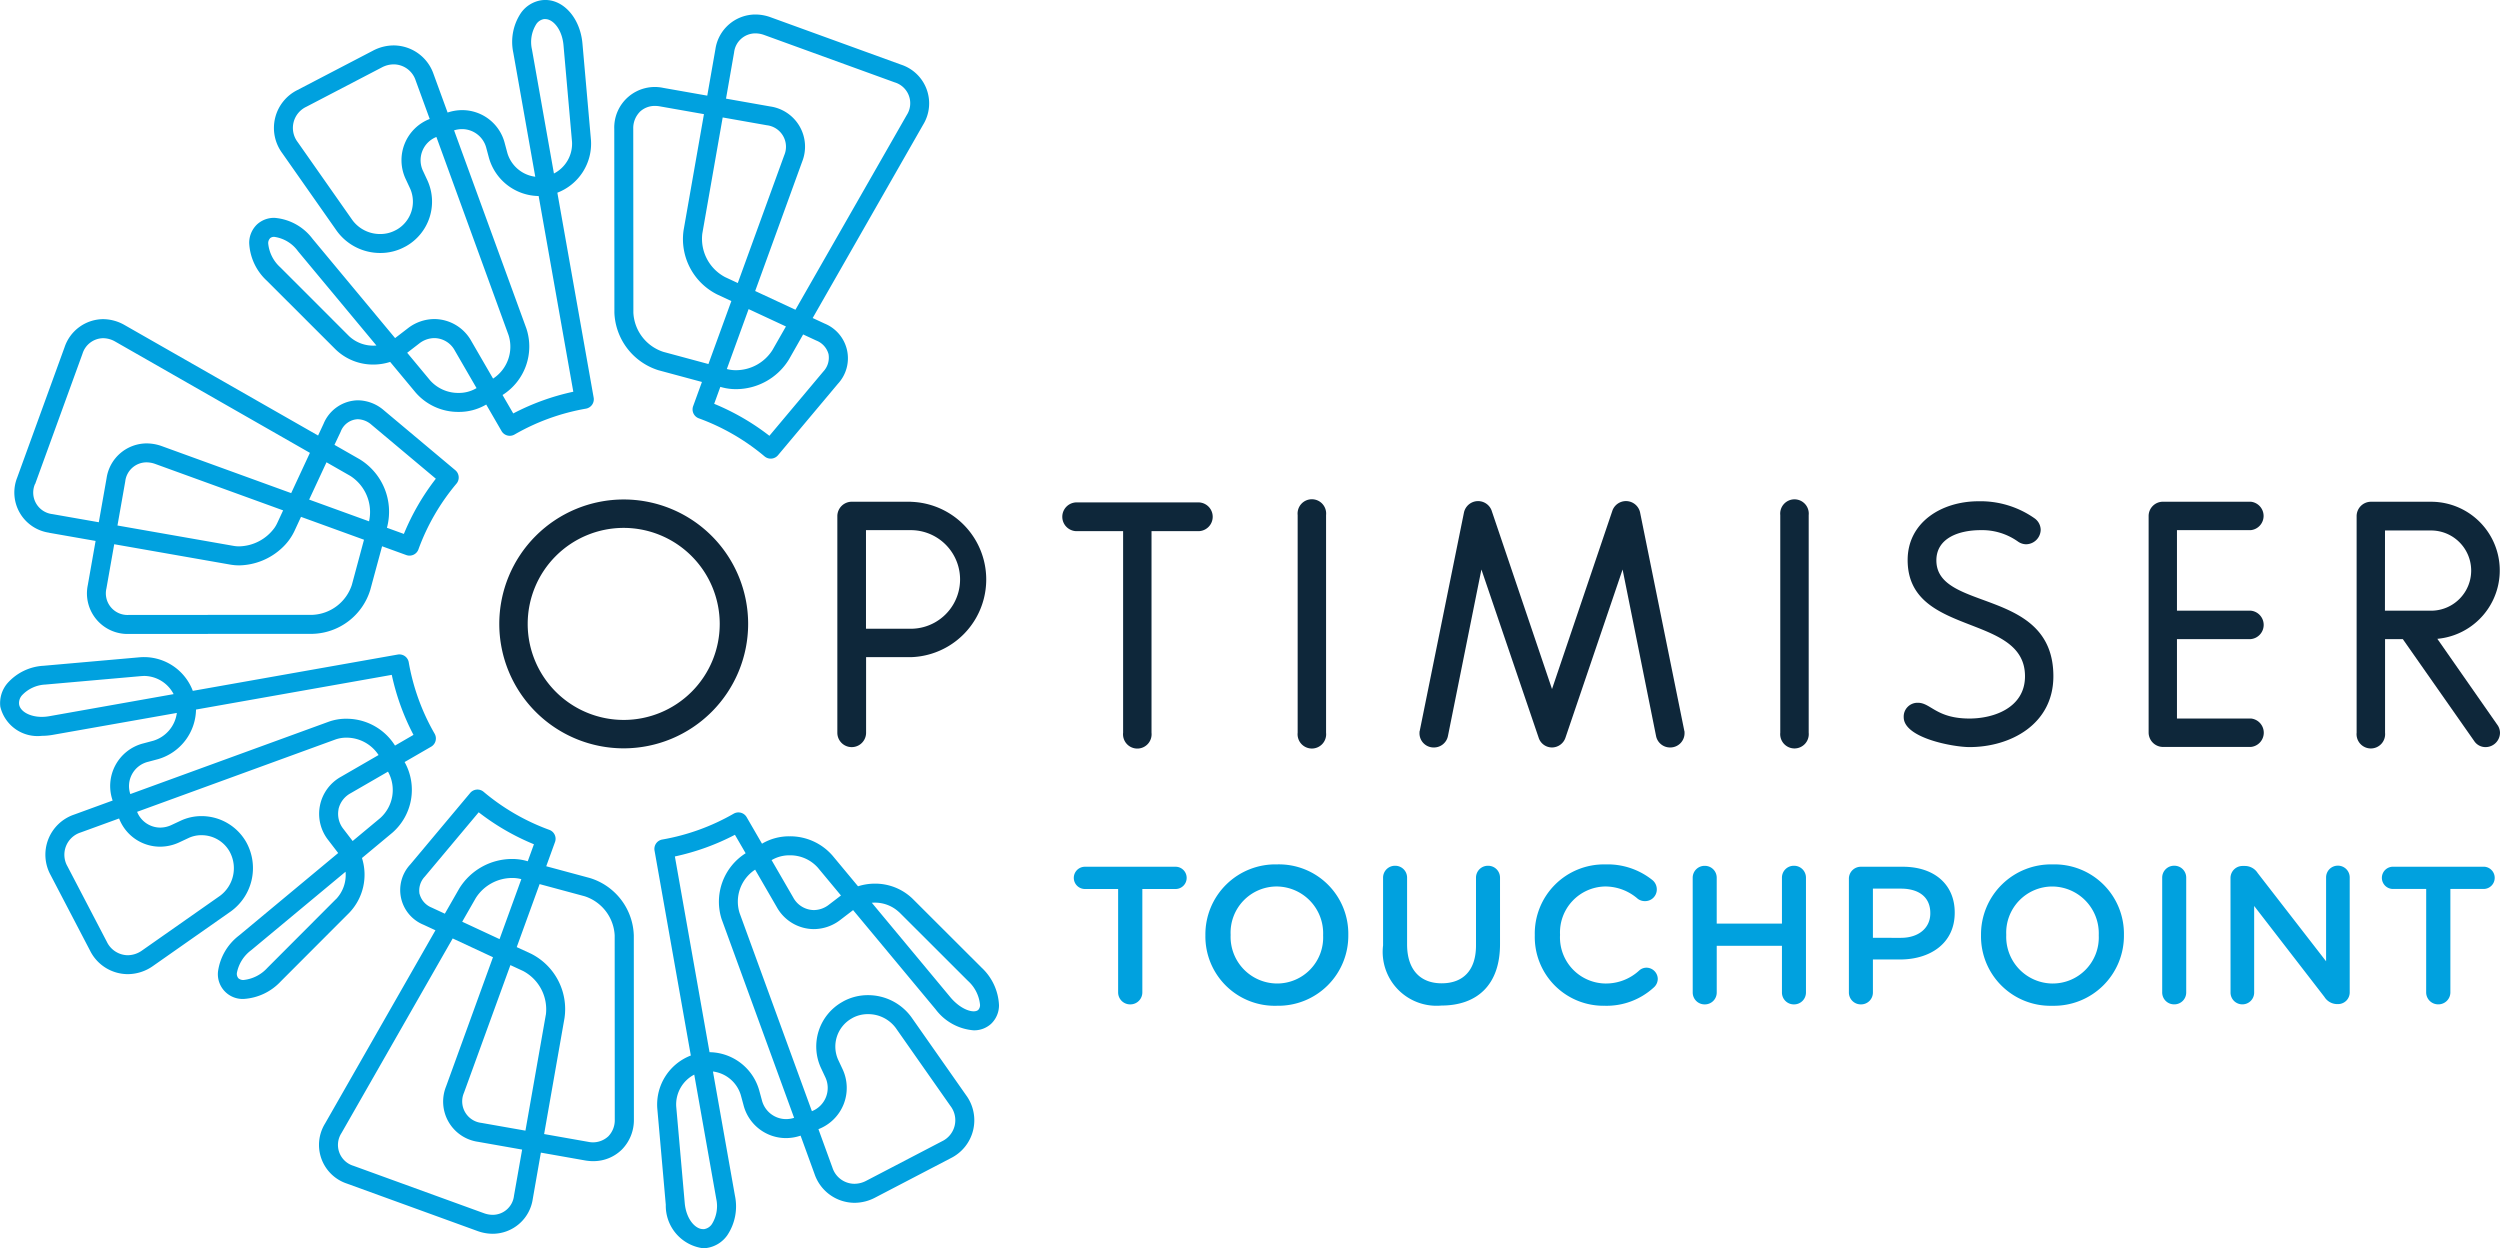
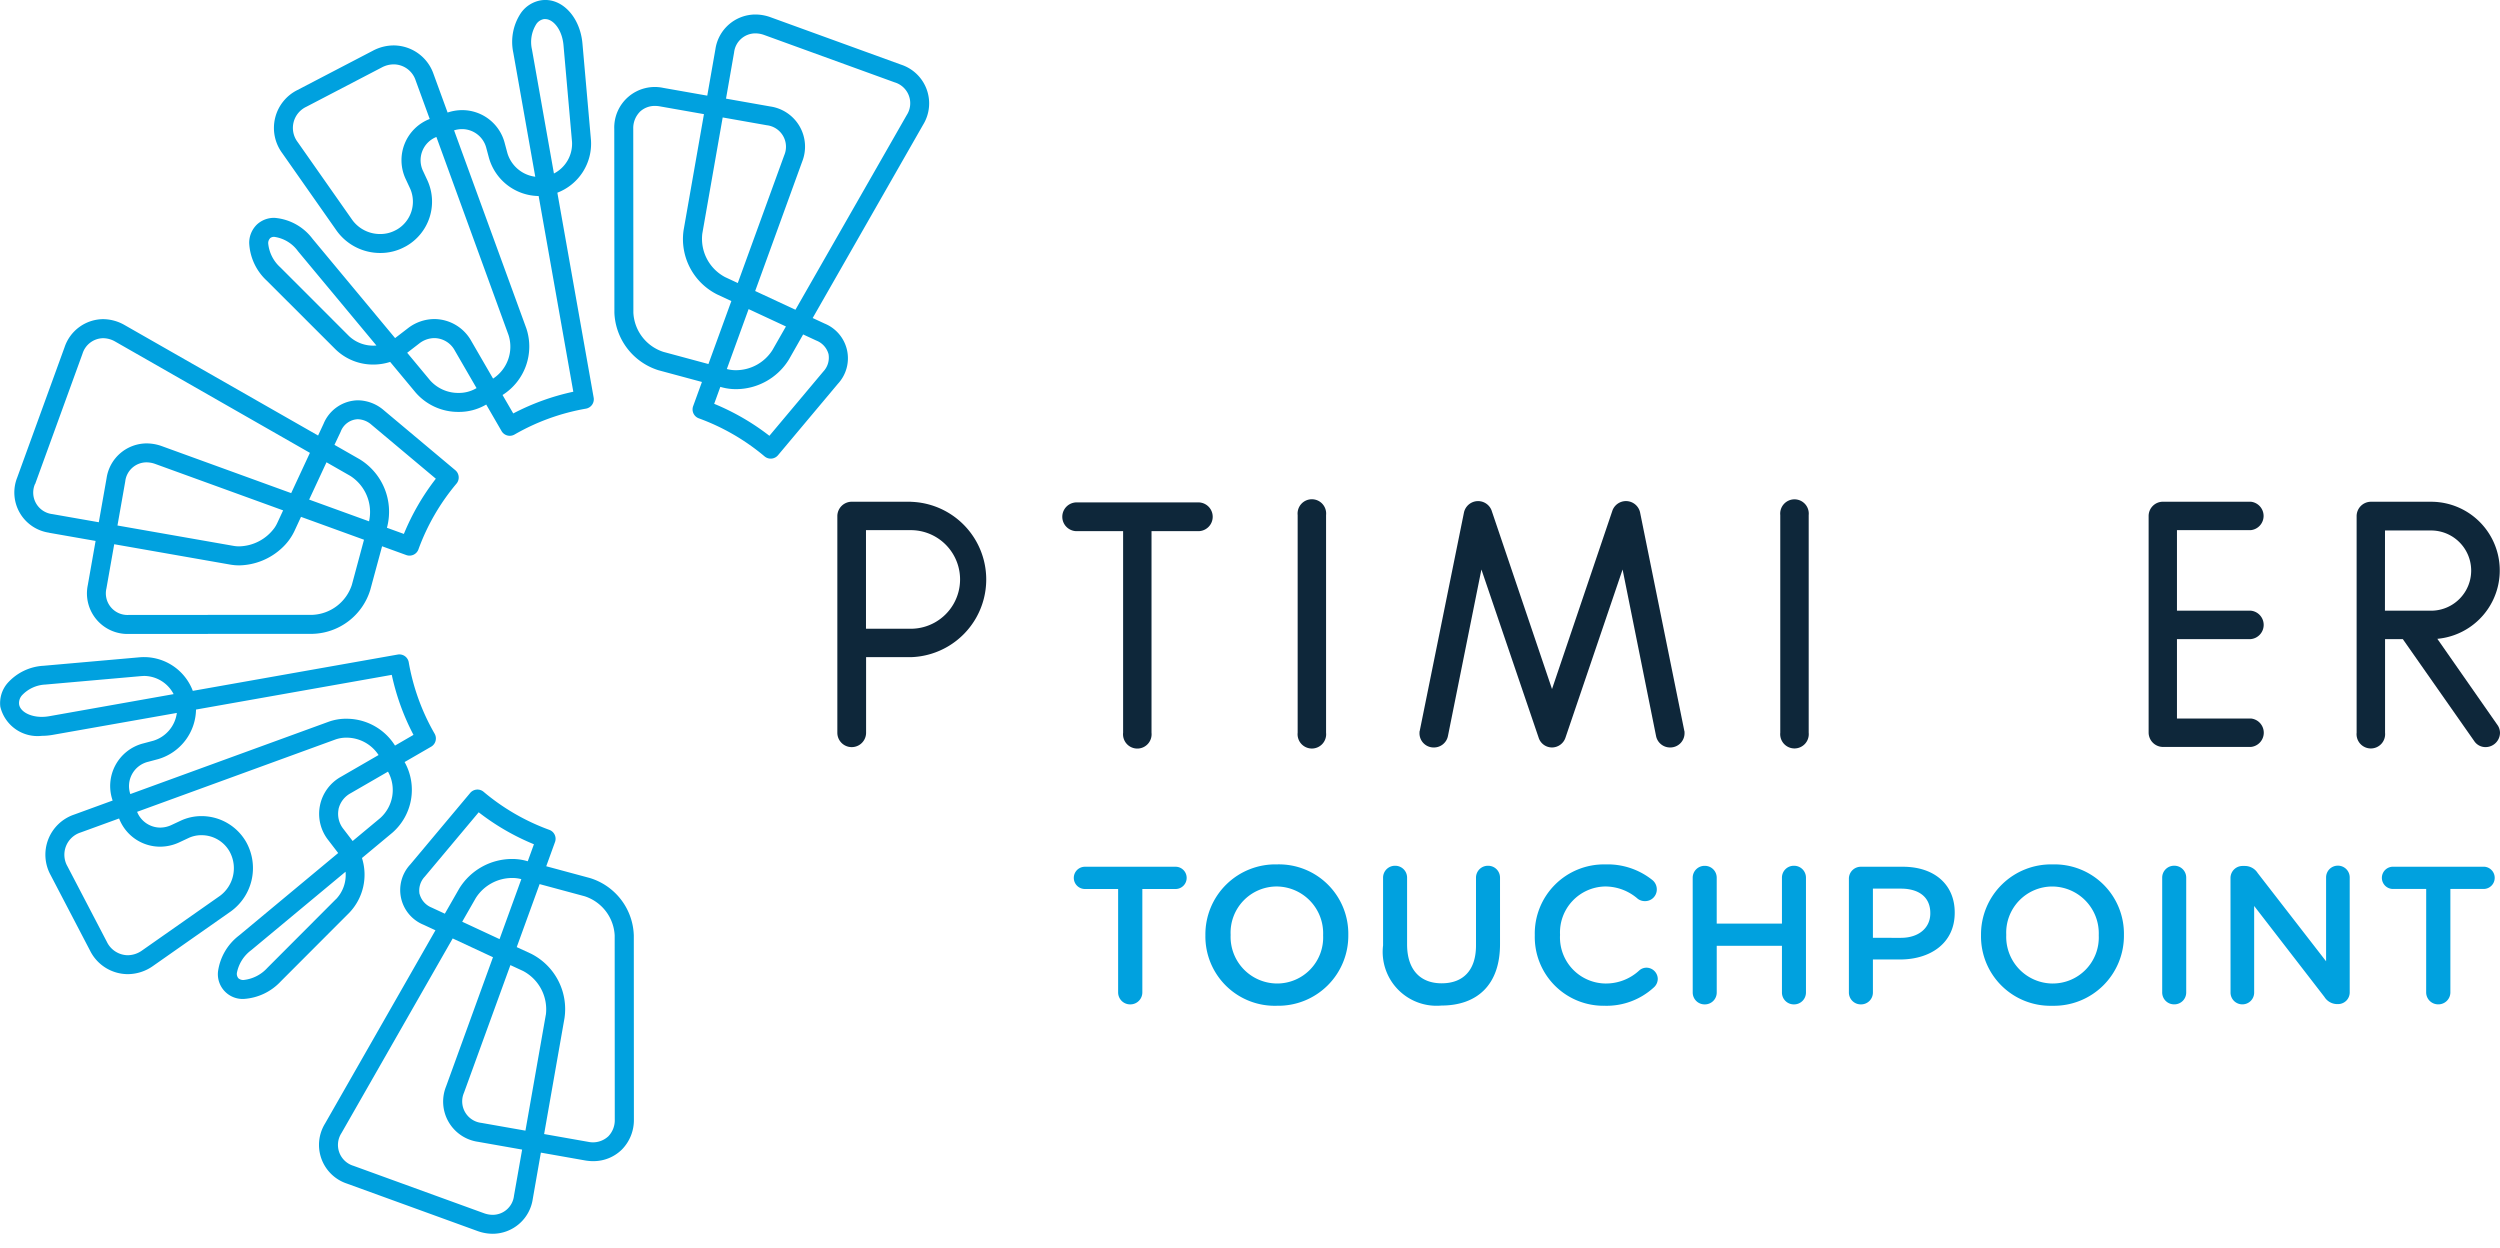
<svg xmlns="http://www.w3.org/2000/svg" width="140" height="69.901" viewBox="0 0 140 69.901">
  <g id="Group_179" data-name="Group 179" transform="translate(-282 -226)">
    <g id="Group_69" data-name="Group 69" transform="translate(282 226)">
      <g id="Optimiser_RGB-01" transform="translate(0 0)">
        <g id="Group_5" data-name="Group 5" transform="translate(27.959 27.971)">
          <path id="Path_9" data-name="Path 9" d="M286.889,159.963h-6.812a.805.805,0,1,0,0,1.611h2.6v11.29a.8.8,0,1,0,1.591,0v-11.29h2.621a.805.805,0,0,0,0-1.611Z" transform="translate(-247.742 -159.8)" fill="#0e273a" />
          <path id="Path_10" data-name="Path 10" d="M329.421,172.6v-12.19a.8.8,0,1,1,1.591,0V172.6a.8.8,0,1,1-1.591,0Z" transform="translate(-284.711 -159.538)" fill="#0e273a" />
          <path id="Path_11" data-name="Path 11" d="M370.193,172.524l-2.475-12.218a.809.809,0,0,0-1.537-.113l-3.391,10.019L359.4,160.194a.809.809,0,0,0-1.537.113l-2.475,12.218c0,.038-.019.018-.019.132a.794.794,0,0,0,.807.827.8.8,0,0,0,.785-.638l1.875-9.329,3.206,9.421a.784.784,0,0,0,.752.545.8.8,0,0,0,.748-.545h0l3.2-9.421,1.875,9.329a.8.8,0,0,0,.786.638.8.8,0,0,0,.808-.827C370.212,172.543,370.193,172.561,370.193,172.524Z" transform="translate(-303.836 -159.596)" fill="#0e273a" />
          <path id="Path_12" data-name="Path 12" d="M432.233,172.6v-12.19a.8.8,0,1,1,1.592,0V172.6a.8.8,0,1,1-1.592,0Z" transform="translate(-360.497 -159.538)" fill="#0e273a" />
-           <path id="Path_13" data-name="Path 13" d="M458.534,171.818a.772.772,0,0,1,.8-.808c.715,0,1.03.882,2.883.882,1.388,0,3.109-.62,3.109-2.368,0-3.554-6.572-2.182-6.572-6.509,0-2.105,1.89-3.29,3.969-3.29a5.261,5.261,0,0,1,3.145.96.806.806,0,0,1,.337.638.829.829,0,0,1-.824.81.807.807,0,0,1-.449-.152,3.461,3.461,0,0,0-2.077-.639c-1.274,0-2.492.468-2.492,1.693,0,2.9,6.552,1.5,6.552,6.488,0,2.688-2.394,3.968-4.7,3.968C461.323,173.492,458.534,172.986,458.534,171.818Z" transform="translate(-379.885 -159.625)" fill="#0e273a" />
          <path id="Path_14" data-name="Path 14" d="M512.282,167.517h4.136a.8.8,0,0,0,0-1.592h-4.136v-4.51h4.136a.8.8,0,0,0,0-1.591h-4.923a.8.8,0,0,0-.8.8v12.132a.809.809,0,0,0,.8.8h4.923a.8.8,0,0,0,0-1.593h-4.136Z" transform="translate(-418.331 -159.698)" fill="#0e273a" />
-           <path id="Path_15" data-name="Path 15" d="M166.3,173.279a6.968,6.968,0,1,1,6.967-6.967A6.975,6.975,0,0,1,166.3,173.279Zm0-12.345a5.377,5.377,0,1,0,5.376,5.378A5.385,5.385,0,0,0,166.3,160.934Z" transform="translate(-159.33 -159.343)" fill="#0e273a" />
          <path id="Path_16" data-name="Path 16" d="M559.534,167.5a3.846,3.846,0,0,0-.35-7.676H555.8a.806.806,0,0,0-.786.8V172.76a.8.8,0,1,0,1.592,0v-5.243h.995l4,5.711a.756.756,0,0,0,.636.336.811.811,0,0,0,.806-.8.776.776,0,0,0-.15-.45Zm-2.931-6.067h2.58a2.246,2.246,0,1,1,0,4.492H556.6Z" transform="translate(-451.002 -159.697)" fill="#0e273a" />
          <path id="Path_17" data-name="Path 17" d="M235.452,159.823H232.14a.809.809,0,0,0-.8.8V172.76a.8.8,0,0,0,1.61,0v-4.233h2.508a4.352,4.352,0,0,0,0-8.7Zm0,7.113h-2.508v-5.522h2.508a2.761,2.761,0,0,1,0,5.522Z" transform="translate(-212.408 -159.697)" fill="#0e273a" />
        </g>
        <g id="Group_6" data-name="Group 6" transform="translate(0 0)">
          <path id="Path_18" data-name="Path 18" d="M110.894,72.5a3.009,3.009,0,0,0,2.12.848,3.1,3.1,0,0,0,.936-.148l1.427,1.716A3.151,3.151,0,0,0,117.787,76a2.988,2.988,0,0,0,1.5-.389l.042-.024.859,1.485a.532.532,0,0,0,.727.194,12.21,12.21,0,0,1,4-1.449.532.532,0,0,0,.431-.617l-2.033-11.476a2.939,2.939,0,0,0,1.882-2.949l-.477-5.408c-.131-1.48-1.146-2.574-2.292-2.421a1.717,1.717,0,0,0-1.153.714,2.911,2.911,0,0,0-.428,2.219l1.231,6.951a1.875,1.875,0,0,1-1.56-1.321l-.148-.551A2.458,2.458,0,0,0,117.98,59.1a2.565,2.565,0,0,0-.813.136l-.788-2.159a2.372,2.372,0,0,0-2.228-1.6,2.485,2.485,0,0,0-1.157.29l-4.235,2.207A2.371,2.371,0,0,0,107.9,61.5l3.065,4.37A3,3,0,0,0,113.4,67.1a2.855,2.855,0,0,0,1.368-.342l.075-.039a2.867,2.867,0,0,0,1.2-3.671l-.242-.519a1.4,1.4,0,0,1,.738-1.926L120.58,71.7a2.134,2.134,0,0,1-.867,2.435l-1.216-2.1A2.383,2.383,0,0,0,116.43,70.8a2.44,2.44,0,0,0-1.495.522l-.709.544-4.619-5.554a2.956,2.956,0,0,0-2.133-1.179,1.407,1.407,0,0,0-.97.359,1.429,1.429,0,0,0-.448,1.054,3.068,3.068,0,0,0,.991,2.111ZM122.13,54.289a.647.647,0,0,1,.435-.287.537.537,0,0,1,.071,0c.429,0,.941.56,1.021,1.465l.477,5.408a1.874,1.874,0,0,1-1.013,1.775l-1.231-6.951A1.881,1.881,0,0,1,122.13,54.289Zm-7.36,6.673a2.481,2.481,0,0,0,.06,2.019l.242.519a1.808,1.808,0,0,1-.738,2.284l-.074.039a1.8,1.8,0,0,1-.864.215,1.917,1.917,0,0,1-1.56-.778l-3.065-4.37a1.308,1.308,0,0,1,.48-1.975l4.234-2.207a1.432,1.432,0,0,1,.665-.17,1.3,1.3,0,0,1,1.228.9l.787,2.157A2.474,2.474,0,0,0,114.77,60.962Zm6.81,10.371-4.05-11.1a1.5,1.5,0,0,1,.449-.07,1.405,1.405,0,0,1,1.358,1.069l.148.551a2.933,2.933,0,0,0,2.78,2.127l1.941,10.96a13.255,13.255,0,0,0-3.363,1.216l-.6-1.033A3.21,3.21,0,0,0,121.58,71.334Zm-6,.834a1.386,1.386,0,0,1,.846-.3,1.314,1.314,0,0,1,1.146.7l1.216,2.1-.042.024a1.921,1.921,0,0,1-.964.246,2.106,2.106,0,0,1-1.592-.7l-1.287-1.549Zm-8.361-5.889a.339.339,0,0,1,.252-.079,1.974,1.974,0,0,1,1.316.8l4.393,5.282a1.977,1.977,0,0,1-1.537-.53L107.8,67.906a2.073,2.073,0,0,1-.679-1.336A.392.392,0,0,1,107.223,66.279Z" transform="translate(-92.101 -52.933)" fill="#00a1df" />
          <path id="Path_19" data-name="Path 19" d="M186.3,75.935l2.436.657-.492,1.355a.532.532,0,0,0,.319.682,12.215,12.215,0,0,1,3.683,2.132.532.532,0,0,0,.75-.066l3.354-4a2.1,2.1,0,0,0-.75-3.376l-.662-.308,6.186-10.827a2.282,2.282,0,0,0-1.233-3.361l-7.305-2.653a2.505,2.505,0,0,0-.86-.156,2.271,2.271,0,0,0-2.235,1.944l-.456,2.6-2.471-.436a2.272,2.272,0,0,0-2.737,2.3l.007,10.3A3.523,3.523,0,0,0,186.3,75.935Zm2.458-7.656,1.14-6.5,2.472.437a1.212,1.212,0,0,1,.974,1.684l-2.6,7.152-.713-.333A2.424,2.424,0,0,1,188.758,68.279Zm1.373,7.588,1.219-3.355,2.09.972-.76,1.33a2.423,2.423,0,0,1-2.04,1.119,1.911,1.911,0,0,1-.5-.063Zm5.695-.833a1.134,1.134,0,0,1-.292.973l-3.02,3.6a13.259,13.259,0,0,0-3.092-1.791l.344-.949.1.027a2.987,2.987,0,0,0,.775.1,3.483,3.483,0,0,0,2.963-1.655l.8-1.408.744.345A1.13,1.13,0,0,1,195.826,75.035Zm-5.288-16.9a1.2,1.2,0,0,1,1.187-1.063,1.449,1.449,0,0,1,.5.091l7.307,2.653a1.22,1.22,0,0,1,.672,1.833l-6.231,10.9-2.255-1.049,2.63-7.241a2.274,2.274,0,0,0-1.791-3.095l-2.472-.437Zm-5.292,3.342a1.206,1.206,0,0,1,.864-.342,1.552,1.552,0,0,1,.267.024l2.472.436-1.14,6.5a3.467,3.467,0,0,0,1.875,3.594l.8.372L189.1,75.588l-2.523-.681a2.433,2.433,0,0,1-1.68-2.193l-.007-10.3A1.3,1.3,0,0,1,185.246,61.48Z" transform="translate(-149.428 -55.202)" fill="#00a1df" />
-           <path id="Path_20" data-name="Path 20" d="M198.018,229.213l1.215,2.1a2.386,2.386,0,0,0,2.069,1.229,2.442,2.442,0,0,0,1.494-.521l.709-.543,4.618,5.553a2.954,2.954,0,0,0,2.134,1.179,1.408,1.408,0,0,0,.97-.359,1.43,1.43,0,0,0,.448-1.054,3.068,3.068,0,0,0-.989-2.111l-3.847-3.842a3.011,3.011,0,0,0-2.121-.848,3.1,3.1,0,0,0-.938.148l-1.425-1.714a3.146,3.146,0,0,0-2.409-1.085,2.991,2.991,0,0,0-1.5.389l-.043.025-.86-1.486a.532.532,0,0,0-.727-.194,12.238,12.238,0,0,1-4,1.447.532.532,0,0,0-.431.617l2.032,11.478a2.943,2.943,0,0,0-1.879,2.95l.477,5.409a2.4,2.4,0,0,0,2.08,2.433,1.616,1.616,0,0,0,.211-.014,1.712,1.712,0,0,0,1.153-.712,2.908,2.908,0,0,0,.428-2.22l-1.231-6.951a1.873,1.873,0,0,1,1.56,1.322l.15.551a2.455,2.455,0,0,0,2.383,1.856,2.563,2.563,0,0,0,.815-.137l.786,2.161a2.375,2.375,0,0,0,2.229,1.6,2.485,2.485,0,0,0,1.157-.29l4.236-2.208a2.369,2.369,0,0,0,.859-3.529l-3.065-4.372a3,3,0,0,0-2.434-1.229,2.868,2.868,0,0,0-1.383.351l-.054.032a2.864,2.864,0,0,0-1.2,3.672l.242.517a1.4,1.4,0,0,1-.74,1.925l-4.047-11.091A2.136,2.136,0,0,1,198.018,229.213Zm8.069,2.384,3.847,3.842a2.071,2.071,0,0,1,.678,1.335.394.394,0,0,1-.1.293c-.228.208-.954.018-1.566-.717l-4.393-5.283A1.978,1.978,0,0,1,206.086,231.6Zm-7.105-2.941a1.928,1.928,0,0,1,.966-.246,2.072,2.072,0,0,1,1.59.7l1.287,1.549-.676.517a1.387,1.387,0,0,1-.847.3,1.333,1.333,0,0,1-1.148-.7l-1.215-2.1Zm-3.381,20.4a.644.644,0,0,1-.434.286.538.538,0,0,1-.071,0c-.428,0-.94-.559-1.02-1.462l-.477-5.409a1.885,1.885,0,0,1,1.01-1.781l1.232,6.956A1.907,1.907,0,0,1,195.6,249.058Zm7.362-6.677a2.481,2.481,0,0,0-.06-2.019l-.242-.517a1.81,1.81,0,0,1,.758-2.294l.054-.032a1.793,1.793,0,0,1,.86-.213,1.921,1.921,0,0,1,1.562.776l3.065,4.372a1.306,1.306,0,0,1-.481,1.974l-4.236,2.208a1.43,1.43,0,0,1-.665.17,1.3,1.3,0,0,1-1.229-.9l-.786-2.159A2.473,2.473,0,0,0,202.962,242.381Zm-6.811-10.368,4.049,11.1a1.5,1.5,0,0,1-.451.071,1.4,1.4,0,0,1-1.356-1.069l-.15-.55a2.93,2.93,0,0,0-2.779-2.128l-1.941-10.961a13.29,13.29,0,0,0,3.363-1.214l.6,1.034A3.211,3.211,0,0,0,196.151,232.013Z" transform="translate(-155.731 -180.512)" fill="#00a1df" />
          <path id="Path_21" data-name="Path 21" d="M136.1,226.09l-2.436-.657.492-1.357a.532.532,0,0,0-.319-.681,12.178,12.178,0,0,1-3.682-2.132.532.532,0,0,0-.75.066l-3.357,4.007a2.1,2.1,0,0,0,.751,3.376l.661.307-6.185,10.827a2.282,2.282,0,0,0,1.234,3.36l7.306,2.654a2.507,2.507,0,0,0,.856.154,2.274,2.274,0,0,0,2.238-1.944l.455-2.6,2.474.437a2.606,2.606,0,0,0,.451.04,2.261,2.261,0,0,0,1.615-.653,2.355,2.355,0,0,0,.669-1.686l-.005-10.3A3.472,3.472,0,0,0,136.1,226.09Zm-2.458,7.655-1.142,6.494-2.47-.435a1.213,1.213,0,0,1-.973-1.685l2.6-7.15.713.33A2.428,2.428,0,0,1,133.644,233.746Zm-1.373-7.587-1.219,3.356-2.091-.974.762-1.331a2.418,2.418,0,0,1,2.039-1.119,1.9,1.9,0,0,1,.5.063Zm-5.7.831a1.131,1.131,0,0,1,.291-.971l3.022-3.607a13.214,13.214,0,0,0,3.093,1.791l-.345.951-.1-.027a2.972,2.972,0,0,0-.775-.1,3.478,3.478,0,0,0-2.963,1.656l-.806,1.408-.743-.345A1.13,1.13,0,0,1,126.574,226.989Zm5.289,16.9a1.2,1.2,0,0,1-1.189,1.064,1.453,1.453,0,0,1-.493-.09l-7.306-2.654a1.221,1.221,0,0,1-.673-1.833l6.229-10.9,2.256,1.051-2.627,7.237a2.275,2.275,0,0,0,1.789,3.1l2.47.436Zm5.291-3.34a1.265,1.265,0,0,1-1.129.318l-2.474-.437,1.142-6.5a3.472,3.472,0,0,0-1.876-3.6l-.8-.369,1.281-3.528,2.524.681a2.433,2.433,0,0,1,1.68,2.192l.005,10.3A1.3,1.3,0,0,1,137.153,240.544Z" transform="translate(-103.075 -176.923)" fill="#00a1df" />
          <path id="Path_22" data-name="Path 22" d="M57.985,132.885l2.6.456-.436,2.473a2.273,2.273,0,0,0,2.3,2.736h0l10.3-.006a3.477,3.477,0,0,0,3.22-2.468l.66-2.436,1.354.492a.532.532,0,0,0,.682-.319,12.186,12.186,0,0,1,2.131-3.682.533.533,0,0,0-.066-.75l-4-3.354a2.262,2.262,0,0,0-1.457-.561,2.12,2.12,0,0,0-1.92,1.312l-.308.661L62.21,121.252A2.461,2.461,0,0,0,61,120.921a2.3,2.3,0,0,0-2.15,1.567l-2.653,7.3a2.273,2.273,0,0,0,1.79,3.093Zm17.915-.65,0,.009-3.356-1.218.972-2.089,1.332.762A2.4,2.4,0,0,1,75.9,132.235Zm-4.813-.605-.331.713a1.842,1.842,0,0,1-.155.269,2.515,2.515,0,0,1-1.973,1.033,1.838,1.838,0,0,1-.318-.027l-6.5-1.141.436-2.47a1.2,1.2,0,0,1,1.19-1.066,1.449,1.449,0,0,1,.495.091Zm3.85,4.169a2.434,2.434,0,0,1-2.194,1.681l-10.3.006v0A1.211,1.211,0,0,1,61.192,136l.436-2.474,6.5,1.141a2.92,2.92,0,0,0,.5.043h0a3.6,3.6,0,0,0,2.4-.98,3.088,3.088,0,0,0,.69-.937l.37-.8,3.528,1.281Zm-.627-8.574a1.07,1.07,0,0,1,.956-.7,1.214,1.214,0,0,1,.773.313l3.6,3.019a13.228,13.228,0,0,0-1.79,3.092l-.949-.345.026-.1a3.445,3.445,0,0,0-1.554-3.737l-1.41-.806ZM57.2,130.154l2.653-7.3a1.229,1.229,0,0,1,1.15-.866,1.376,1.376,0,0,1,.684.191l10.9,6.23-1.049,2.255-7.24-2.63a2.511,2.511,0,0,0-.858-.154,2.276,2.276,0,0,0-2.239,1.945l-.436,2.47-2.6-.456a1.212,1.212,0,0,1-.974-1.683Z" transform="translate(-55.232 -103.049)" fill="#00a1df" />
          <path id="Path_23" data-name="Path 23" d="M73.237,203.749l1.712-1.425a3.187,3.187,0,0,0,.7-3.906l-.025-.043,1.487-.86a.534.534,0,0,0,.194-.729,12.175,12.175,0,0,1-1.449-4,.532.532,0,0,0-.617-.431l-11.475,2.033a2.922,2.922,0,0,0-2.952-1.882l-5.407.477a2.911,2.911,0,0,0-2.032.99,1.716,1.716,0,0,0-.389,1.3,2.143,2.143,0,0,0,2.326,1.634,3.476,3.476,0,0,0,.607-.054l6.953-1.229a1.882,1.882,0,0,1-1.321,1.558l-.555.148a2.463,2.463,0,0,0-1.719,3.2l-2.157.787A2.37,2.37,0,0,0,55.8,204.7l2.209,4.233a2.366,2.366,0,0,0,2.113,1.319,2.458,2.458,0,0,0,1.416-.459l4.369-3.064a2.991,2.991,0,0,0,.886-3.8l-.038-.071a2.881,2.881,0,0,0-2.5-1.456,2.746,2.746,0,0,0-1.167.256l-.518.242a1.491,1.491,0,0,1-.633.145,1.4,1.4,0,0,1-1.292-.883l11.093-4.046a1.826,1.826,0,0,1,.629-.107,2.145,2.145,0,0,1,1.8.973l-2.1,1.214a2.373,2.373,0,0,0-.707,3.563l.545.711-5.552,4.618a3.063,3.063,0,0,0-1.177,2.013,1.387,1.387,0,0,0,1.45,1.539,3.1,3.1,0,0,0,2.071-.99l3.842-3.848A3.085,3.085,0,0,0,73.237,203.749Zm-17.509-7.942a2.409,2.409,0,0,1-.422.038c-.67,0-1.216-.305-1.27-.709a.649.649,0,0,1,.164-.5,1.908,1.908,0,0,1,1.3-.6l5.407-.477c.049,0,.1-.006.145-.006a1.881,1.881,0,0,1,1.638,1.018Zm6.2,7.307h0a2.542,2.542,0,0,0,1.084-.245l.517-.242a1.687,1.687,0,0,1,.717-.156,1.8,1.8,0,0,1,1.569.9l.038.071a1.928,1.928,0,0,1-.562,2.421l-4.369,3.064a1.4,1.4,0,0,1-.8.266,1.319,1.319,0,0,1-1.169-.747l-2.209-4.233a1.307,1.307,0,0,1,.735-1.893l2.157-.786A2.459,2.459,0,0,0,61.931,203.114Zm10.43-7.165a2.892,2.892,0,0,0-.993.171l-11.1,4.048a1.4,1.4,0,0,1,1-1.808l.555-.148a2.945,2.945,0,0,0,2.124-2.777l10.962-1.943a13.217,13.217,0,0,0,1.216,3.361l-1.035.6A3.2,3.2,0,0,0,72.362,195.95Zm-.437,5.077a1.351,1.351,0,0,1,.673-.9l2.1-1.214.024.043a2.112,2.112,0,0,1-.456,2.555l-1.547,1.287-.519-.677A1.351,1.351,0,0,1,71.925,201.027Zm-.143,5.028L67.94,209.9a2.1,2.1,0,0,1-1.318.678.406.406,0,0,1-.31-.1.391.391,0,0,1-.078-.3,2.068,2.068,0,0,1,.8-1.267l5.284-4.394A1.958,1.958,0,0,1,71.782,206.055Z" transform="translate(-52.967 -155.7)" fill="#00a1df" />
        </g>
      </g>
    </g>
    <path id="Path_341" data-name="Path 341" d="M3.987-23.444a.672.672,0,0,0,.678.667.672.672,0,0,0,.678-.667v-5.795h1.87a.621.621,0,0,0,.612-.623.621.621,0,0,0-.612-.623H2.128a.623.623,0,0,0-.623.623.623.623,0,0,0,.623.623H3.987Zm8.878.743a3.921,3.921,0,0,0,4.012-3.958v-.022a3.885,3.885,0,0,0-3.991-3.936,3.921,3.921,0,0,0-4.012,3.958v.022A3.885,3.885,0,0,0,12.865-22.7Zm.022-1.246a2.613,2.613,0,0,1-2.6-2.711v-.022a2.586,2.586,0,0,1,2.58-2.7,2.622,2.622,0,0,1,2.6,2.722v.022A2.577,2.577,0,0,1,12.886-23.947Zm9.195,1.235c2,0,3.291-1.148,3.291-3.433v-3.728a.663.663,0,0,0-.667-.667.665.665,0,0,0-.678.667v3.794c0,1.41-.733,2.121-1.924,2.121s-1.935-.754-1.935-2.176v-3.739a.663.663,0,0,0-.667-.667.665.665,0,0,0-.678.667v3.794A3.017,3.017,0,0,0,22.081-22.711Zm9.129.011a3.91,3.91,0,0,0,2.777-1.028.646.646,0,0,0,.219-.481.64.64,0,0,0-.634-.623.612.612,0,0,0-.4.153,2.743,2.743,0,0,1-1.913.733,2.579,2.579,0,0,1-2.526-2.711v-.022a2.576,2.576,0,0,1,2.526-2.7,2.776,2.776,0,0,1,1.826.689.657.657,0,0,0,.4.131.653.653,0,0,0,.667-.656.672.672,0,0,0-.262-.536,4.013,4.013,0,0,0-2.624-.864,3.873,3.873,0,0,0-3.947,3.958v.022A3.849,3.849,0,0,0,31.21-22.7Zm4.953-.743a.665.665,0,0,0,.678.667.663.663,0,0,0,.667-.667v-2.613h3.652v2.613a.663.663,0,0,0,.667.667.665.665,0,0,0,.678-.667v-6.429a.665.665,0,0,0-.678-.667.663.663,0,0,0-.667.667V-27.3H37.508v-2.569a.663.663,0,0,0-.667-.667.665.665,0,0,0-.678.667Zm8.746,0a.665.665,0,0,0,.678.667.663.663,0,0,0,.667-.667v-1.848h1.52c1.684,0,3.061-.9,3.061-2.613v-.022c0-1.542-1.115-2.558-2.908-2.558h-2.34a.668.668,0,0,0-.678.678Zm1.345-3.061V-29.26h1.563c1.006,0,1.651.47,1.651,1.367v.022c0,.8-.634,1.367-1.651,1.367ZM56.3-22.7a3.921,3.921,0,0,0,4.012-3.958v-.022a3.885,3.885,0,0,0-3.991-3.936,3.921,3.921,0,0,0-4.012,3.958v.022A3.885,3.885,0,0,0,56.3-22.7Zm.022-1.246a2.613,2.613,0,0,1-2.6-2.711v-.022a2.586,2.586,0,0,1,2.58-2.7,2.622,2.622,0,0,1,2.6,2.722v.022A2.577,2.577,0,0,1,56.324-23.947Zm6.133.5a.665.665,0,0,0,.678.667.663.663,0,0,0,.667-.667v-6.429a.663.663,0,0,0-.667-.667.665.665,0,0,0-.678.667Zm3.827.011a.66.66,0,0,0,.667.656.658.658,0,0,0,.656-.656v-4.854l3.936,5.095a.846.846,0,0,0,.7.4H72.3a.653.653,0,0,0,.656-.667v-6.429a.66.66,0,0,0-.667-.656.658.658,0,0,0-.656.656v4.7L67.8-30.135a.847.847,0,0,0-.7-.394h-.142a.674.674,0,0,0-.678.678Zm10.955-.011a.672.672,0,0,0,.678.667.672.672,0,0,0,.678-.667v-5.795h1.87a.621.621,0,0,0,.612-.623.621.621,0,0,0-.612-.623H75.38a.623.623,0,0,0-.623.623.623.623,0,0,0,.623.623h1.859Z" transform="translate(340.628 305.023)" fill="#00a1df" />
  </g>
</svg>